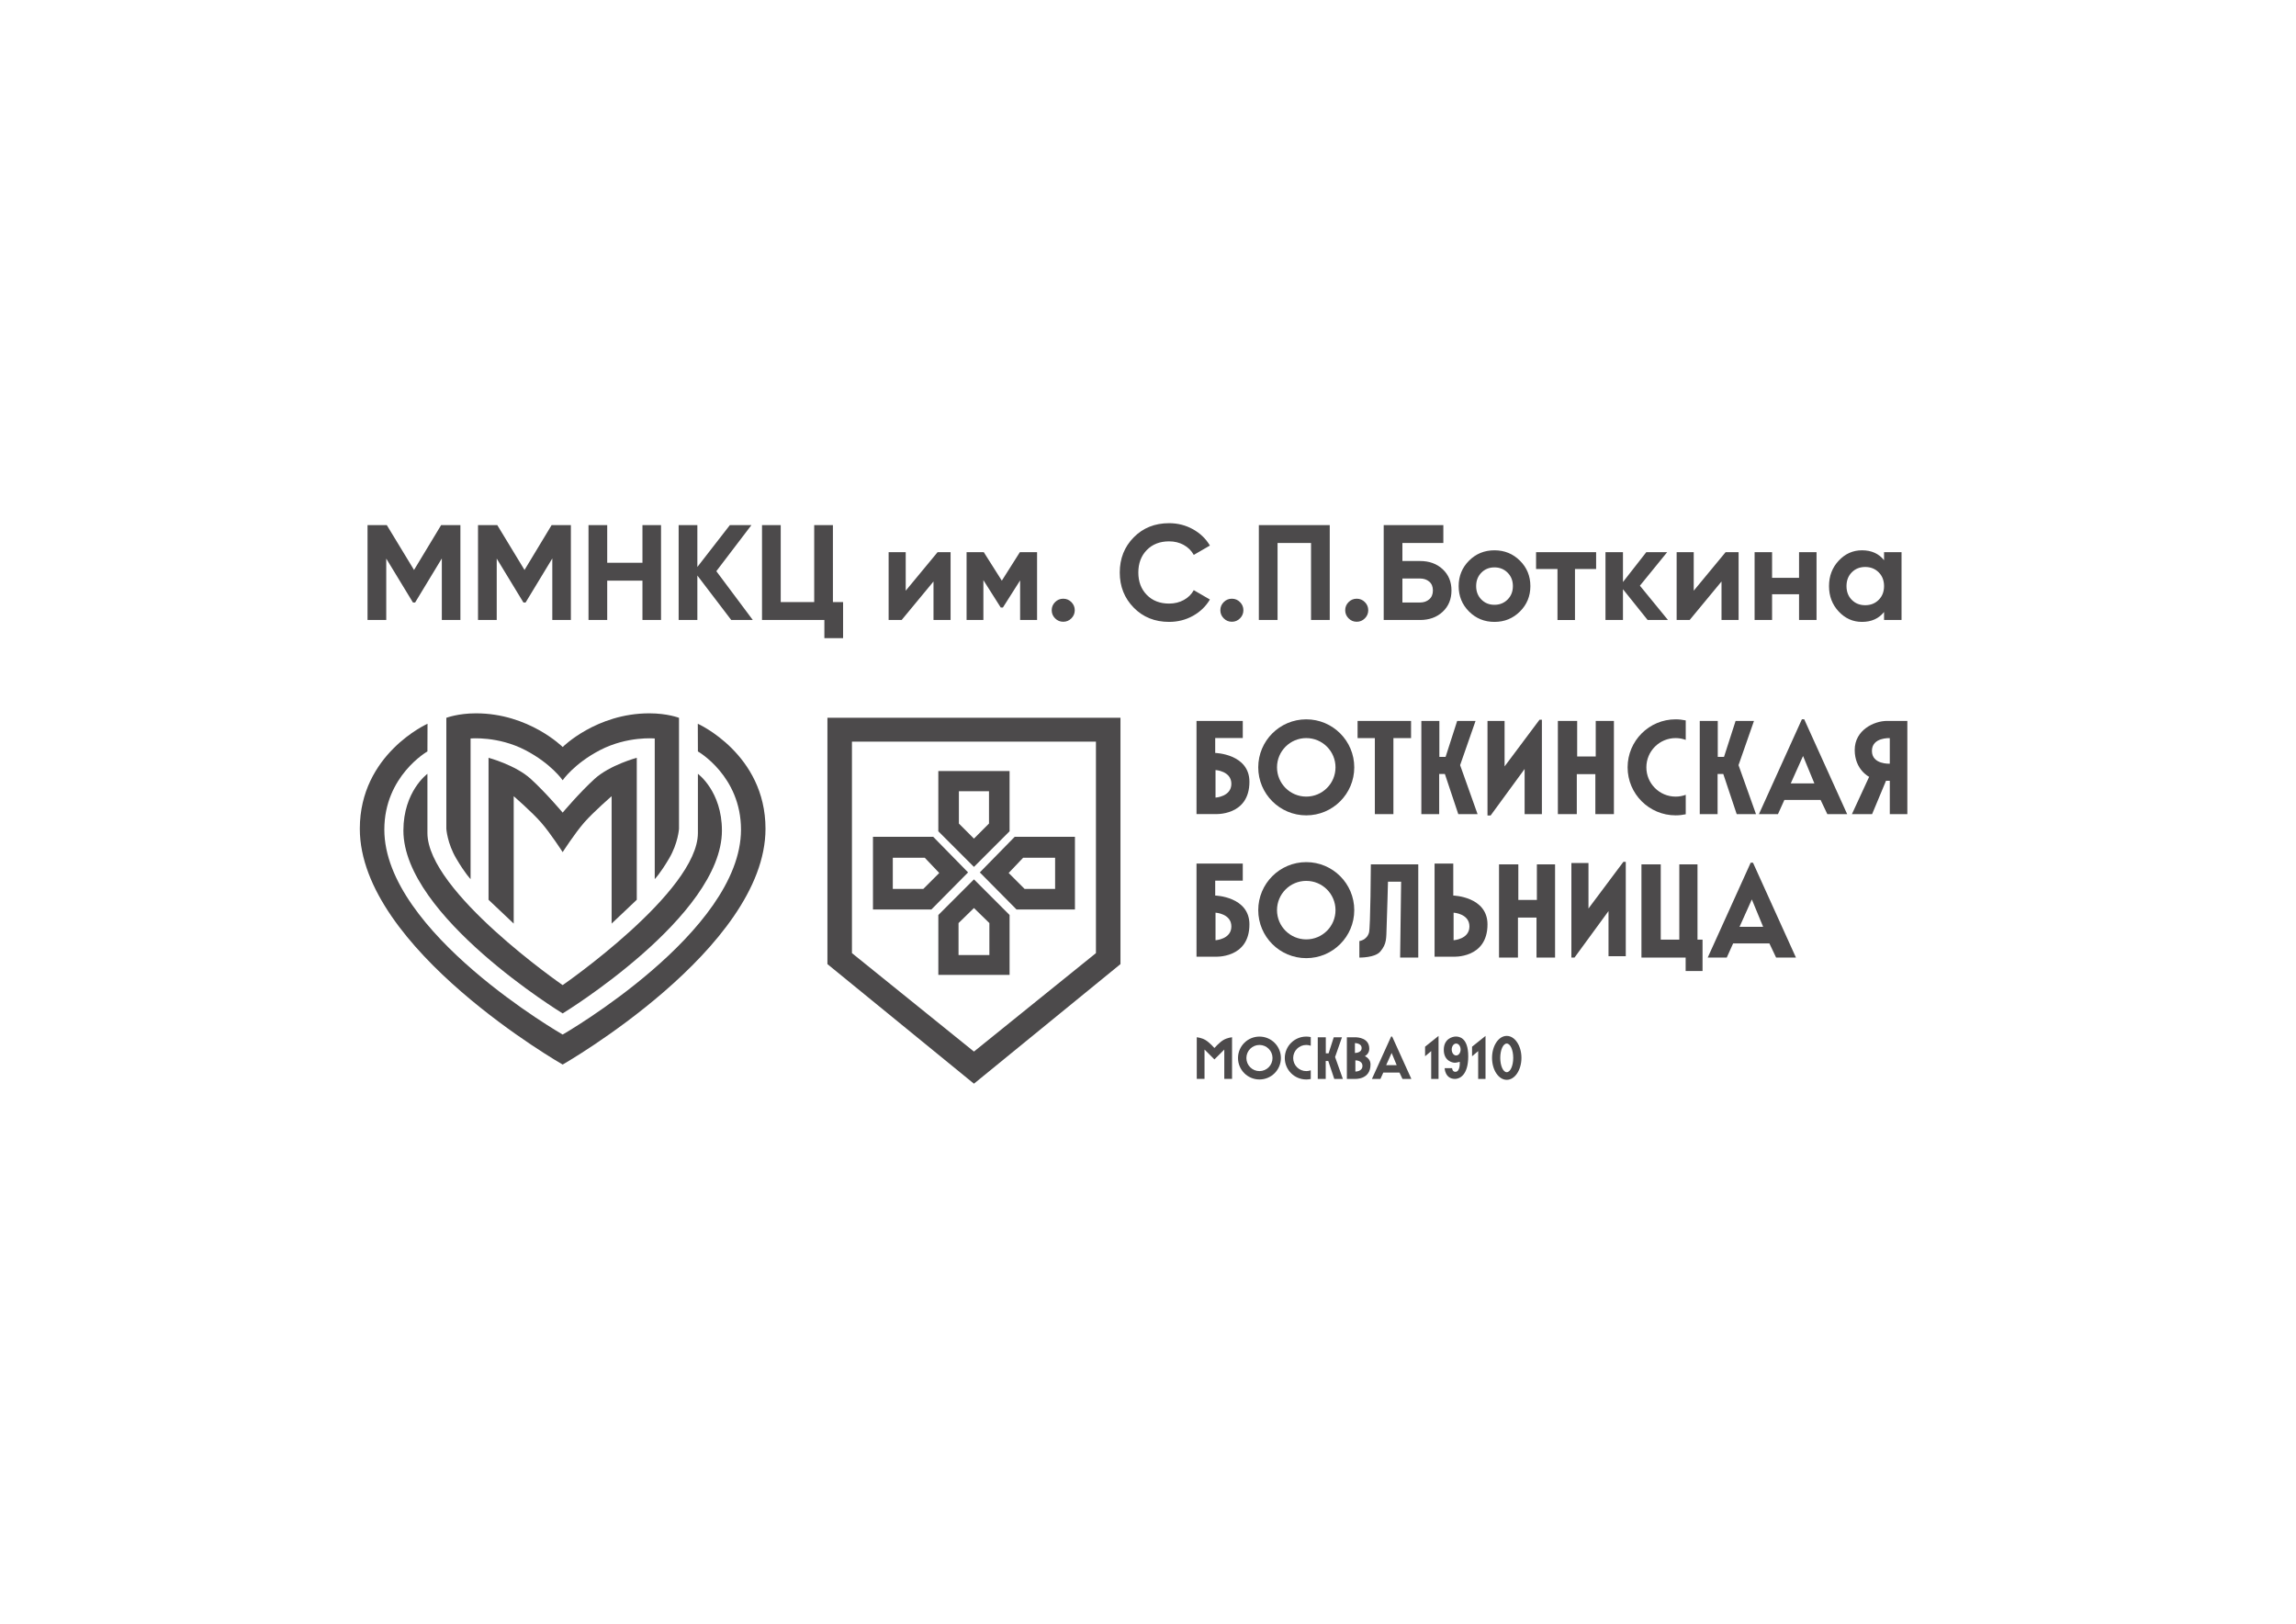
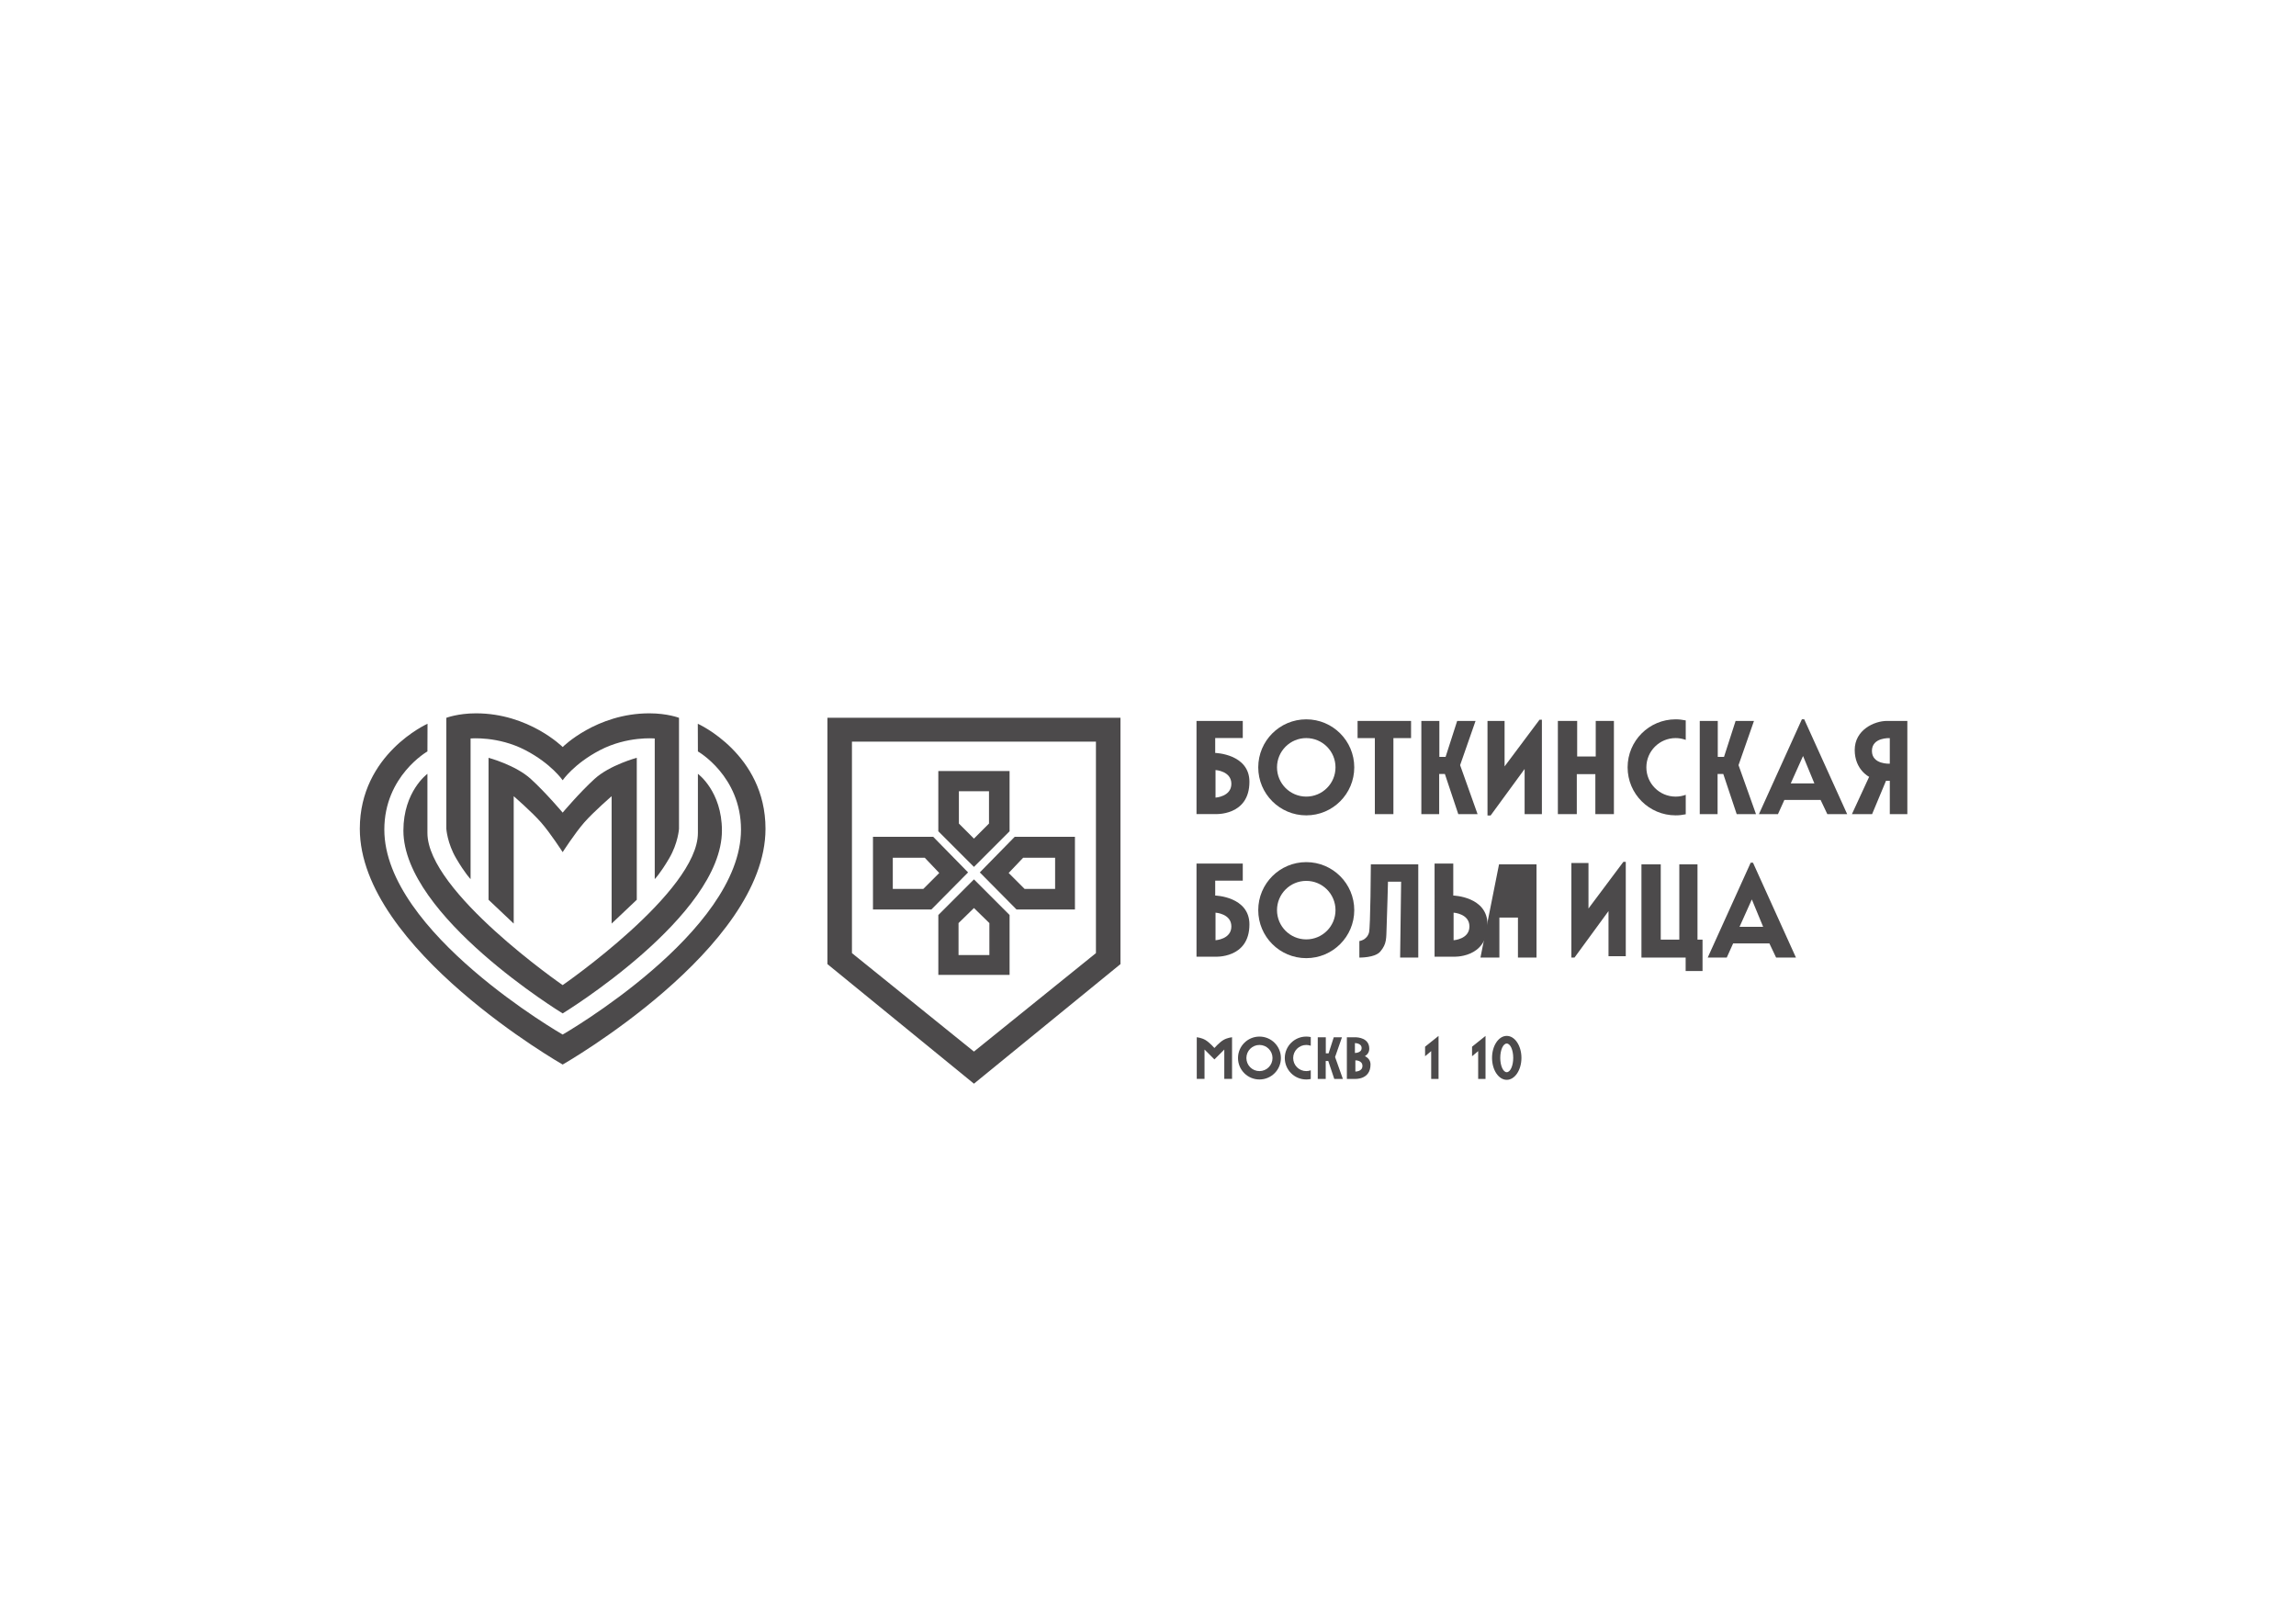
<svg xmlns="http://www.w3.org/2000/svg" version="1.1" width="9362.205pt" height="6622.047pt" viewBox="0,0,256,181.062">
  <g fill="#4c4a4b" fill-rule="nonzero" stroke="none" stroke-width="1" stroke-linecap="butt" stroke-linejoin="miter" stroke-miterlimit="10" stroke-dasharray="" stroke-dashoffset="0" font-family="none" font-weight="none" font-size="none" text-anchor="none" style="mix-blend-mode: normal">
    <g transform="translate(-0.656,14.09) scale(0.027,0.027)">
      <g id="layer_1">
        <path transform="translate(0,6622.047) scale(2.778,-2.778)" d="M1381.22,1250.458h-45.307v46.393h47.494l21.553,-22.653zM1395.957,1327.963h-89.513v-108.079h86.783l54.598,55.145z" />
        <path transform="translate(0,6622.047) scale(2.778,-2.778)" d="M1478.924,1395.673h-44.764v-48.036l22.384,-22.384l22.379,22.384zM1509.498,1425.704v-89.531l-52.954,-52.953l-52.959,52.953v89.531z" />
        <path transform="translate(0,6622.047) scale(2.778,-2.778)" d="M1479.486,1152.213h-45.855v47.493l22.927,22.384l22.927,-22.384zM1456.559,1264.666l-52.954,-52.953v-88.969h105.908v88.969z" />
        <path transform="translate(0,6622.047) scale(2.778,-2.778)" d="M1577.189,1250.458h-45.312l-23.735,23.74l21.548,22.653h47.498zM1517.145,1327.963l-51.872,-52.934l54.603,-55.145h86.797v108.079z" />
        <path transform="translate(0,6622.047) scale(2.778,-2.778)" d="M1637.891,1469.367h-362.699v-314.289l181.352,-146.335l181.347,146.335zM1674.349,1504.853v-366.103l-217.805,-177.736l-217.81,177.736v366.103z" />
        <path transform="translate(0,6622.047) scale(2.778,-2.778)" d="M1815.648,1427.175v-40.98c0,0 23.552,1.408 23.552,20.5c0,19.077 -23.552,20.481 -23.552,20.481zM1787.38,1500.191h68.777v-25.436h-40.985v-22.144c0,0 50.868,-1.408 50.868,-42.864c0,-51.343 -51.344,-48.036 -51.344,-48.036h-27.316z" />
        <path transform="translate(0,6622.047) scale(2.778,-2.778)" d="M1815.648,1215.207v-40.985c0,0 23.552,1.423 23.552,20.5c0,19.077 -23.552,20.485 -23.552,20.485zM1787.38,1288.218h68.777v-25.431h-40.985v-22.149c0,0 50.868,-1.403 50.868,-42.864c0,-51.343 -51.344,-48.036 -51.344,-48.036h-27.316z" />
        <path transform="translate(0,6622.047) scale(2.778,-2.778)" d="M2169.546,1215.207v-40.985c0,0 23.552,1.423 23.552,20.5c0,19.077 -23.552,20.485 -23.552,20.485zM2141.279,1288.218h27.791v-47.58c0,0 50.873,-1.403 50.873,-42.864c0,-51.343 -51.348,-48.036 -51.348,-48.036h-27.316z" />
        <path transform="translate(0,6622.047) scale(2.778,-2.778)" d="M1950.535,1474.673c-24.028,0 -43.49,-19.466 -43.49,-43.494c0,-24.009 19.462,-43.475 43.49,-43.475c24.013,0 43.475,19.466 43.475,43.475c0,24.028 -19.462,43.494 -43.475,43.494zM2021.888,1431.179c0,-39.409 -31.944,-71.353 -71.353,-71.353c-39.424,0 -71.368,31.944 -71.368,71.353c0,39.423 31.944,71.367 71.368,71.367c39.409,0 71.353,-31.944 71.353,-71.367" />
        <path transform="translate(0,6622.047) scale(2.778,-2.778)" d="M1950.535,1262.445c-24.028,0 -43.49,-19.466 -43.49,-43.494c0,-24.009 19.462,-43.475 43.49,-43.475c24.013,0 43.475,19.466 43.475,43.475c0,24.028 -19.462,43.494 -43.475,43.494zM2021.888,1218.951c0,-39.404 -31.944,-71.353 -71.353,-71.353c-39.424,0 -71.368,31.949 -71.368,71.353c0,39.423 31.944,71.372 71.368,71.372c39.409,0 71.353,-31.949 71.353,-71.372" />
        <path transform="translate(0,6622.047) scale(2.778,-2.778)" d="M2514.643,1390.367c-4.696,-1.731 -9.767,-2.682 -15.04,-2.682c-24.028,0 -43.494,19.486 -43.494,43.494c0,24.028 19.466,43.494 43.494,43.494c5.273,0 10.344,-0.952 15.04,-2.682v28.945c-4.85,1.033 -9.882,1.61 -15.04,1.61c-39.423,0 -71.368,-31.959 -71.368,-71.367c0,-39.409 31.945,-71.353 71.368,-71.353c5.158,0 10.19,0.562 15.04,1.596z" />
        <path transform="translate(0,6622.047) scale(2.778,-2.778)" d="M2026.824,1500.176h79.491v-25.523h-26.235v-112.997h-27.585v112.997h-25.672z" />
        <path transform="translate(0,6622.047) scale(2.778,-2.778)" d="M2121.61,1500.176h26.773v-53.415h9.277l17.212,53.415h27.316l-22.942,-65.71l25.941,-72.809h-28.671l-19.942,59.702h-8.459v-59.702h-26.504z" />
        <path transform="translate(0,6622.047) scale(2.778,-2.778)" d="M2535.485,1500.176h26.772v-53.415h9.296l17.208,53.415h27.32l-22.961,-65.71l25.96,-72.809h-28.69l-19.943,59.702h-8.459v-59.702h-26.503z" />
        <path transform="translate(0,6622.047) scale(2.778,-2.778)" d="M2219.943,1500.176h25.398v-67.609l51.906,69.368h3.562v-140.278h-25.691v67.08l-50.532,-69.098h-4.643z" />
        <path transform="translate(0,6622.047) scale(2.778,-2.778)" d="M2324.563,1500.176h28.691v-52.857h27.59v52.857h27.027v-138.519h-27.59v59.433h-27.585v-59.433h-28.133z" />
        <path transform="translate(0,6622.047) scale(2.778,-2.778)" d="M2344.654,1289.002h25.403v-67.609l51.906,69.368h3.542v-140.293h-25.672v67.094l-50.532,-69.099h-4.648z" />
-         <path transform="translate(0,6622.047) scale(2.778,-2.778)" d="M2237.083,1286.983h28.691v-52.852h27.59v52.852h27.027v-138.519h-27.59v59.433h-27.585v-59.433h-28.133z" />
+         <path transform="translate(0,6622.047) scale(2.778,-2.778)" d="M2237.083,1286.983h28.691v-52.852v52.852h27.027v-138.519h-27.59v59.433h-27.585v-59.433h-28.133z" />
        <path transform="translate(0,6622.047) scale(2.778,-2.778)" d="M2448.803,1286.983h28.69v-111.862h27.59v111.862h27.027v-111.862h7.494v-46.662h-25.095v20.005h-65.706z" />
        <path transform="translate(0,6622.047) scale(2.778,-2.778)" d="M2705.849,1407.338l-16.823,40.712l-18.279,-40.712zM2623.454,1361.657l63.874,140.995h3.408l63.86,-140.995h-29.488l-9.988,21.062h-53.867l-9.517,-21.062z" />
        <path transform="translate(0,6622.047) scale(2.778,-2.778)" d="M2032.842,1013.987c0,7.474 -9.969,7.325 -9.969,7.325v-14.617c0,0 9.969,-0.187 9.969,7.292zM2046.051,989.584c0,-22.942 -22.942,-21.466 -22.942,-21.466h-12.209v61.874h12.411c4.004,-0.019 20.894,-1 20.894,-17.01c0,-5.34 -2.85,-8.781 -6.46,-11.021c4.489,-2.302 8.306,-6.104 8.306,-12.377zM2023.532,995.708v-16.655c0,0 10.517,-0.168 10.517,8.344c0,8.527 -10.517,8.311 -10.517,8.311" />
        <path transform="translate(0,6622.047) scale(2.778,-2.778)" d="M1880.964,1018.582c-10.733,0 -19.433,-8.7 -19.433,-19.433c0,-10.733 8.7,-19.433 19.433,-19.433c10.714,0 19.414,8.7 19.414,19.433c0,10.733 -8.7,19.433 -19.414,19.433zM1912.842,999.149c0,-17.601 -14.276,-31.877 -31.877,-31.877c-17.621,0 -31.896,14.276 -31.896,31.877c0,17.616 14.276,31.877 31.896,31.877c17.602,0 31.877,-14.261 31.877,-31.877" />
        <path transform="translate(0,6622.047) scale(2.778,-2.778)" d="M1957.235,980.918c-2.105,-0.759 -4.359,-1.187 -6.715,-1.187c-10.733,0 -19.433,8.7 -19.433,19.419c0,10.733 8.7,19.433 19.433,19.433c2.355,0 4.609,-0.428 6.715,-1.187v12.934c-2.172,0.461 -4.408,0.711 -6.715,0.711c-17.621,0 -31.897,-14.275 -31.897,-31.891c0,-17.601 14.275,-31.877 31.897,-31.877c2.307,0 4.542,0.25 6.715,0.712z" />
        <path transform="translate(0,6622.047) scale(2.778,-2.778)" d="M1967.627,1029.993h11.954v-23.86h4.157l7.681,23.86h12.209l-10.243,-29.354l11.579,-32.54h-12.8l-8.921,26.676h-3.778v-26.676h-11.839z" />
-         <path transform="translate(0,6622.047) scale(2.778,-2.778)" d="M2084.965,988.517l-7.508,18.193l-8.176,-18.193zM2048.156,968.099l28.537,62.994h1.524l28.541,-62.994h-13.194l-4.46,9.411h-24.062l-4.254,-9.411z" />
        <path transform="translate(0,6622.047) scale(2.778,-2.778)" d="M2629.713,1194.145l-16.823,40.711l-18.279,-40.711zM2547.318,1148.464l63.86,140.994h3.427l63.855,-140.994h-29.488l-10.003,21.062h-53.872l-9.493,-21.062z" />
        <path transform="translate(0,6622.047) scale(2.778,-2.778)" d="M2791.41,1455.615c0,-20.485 26.571,-19.01 26.571,-19.01v38.015c0,0 -26.571,1.476 -26.571,-19.005zM2761.667,1361.657l25.605,55.448c0,0 -21.451,10.478 -21.451,39.966c0,29.503 28.757,43.119 48.022,43.119c19.245,0 30.214,0 30.214,0v-138.534h-26.075v49.599h-5.614l-20.702,-49.599z" />
        <path transform="translate(0,6622.047) scale(2.778,-2.778)" d="M2117.034,1148.464v138.533h-70.488c0,0 -0.509,-93.511 -2.73,-101.365c-3.206,-11.391 -14.348,-12.632 -14.348,-12.632v-24.537c0,0 23.249,-0.49 31.166,8.974c9.82,11.714 8.666,19.279 9.392,37.337c0.75,18.058 1.985,66.436 1.985,66.436h19.553l-1.495,-112.747z" />
        <path transform="translate(0,6622.047) scale(2.778,-2.778)" d="M1827.112,1025.787c-6.003,-3.648 -13.108,-11.718 -13.108,-11.718c0,0 -7.123,8.07 -13.127,11.718c-6.003,3.643 -13.108,4.22 -13.108,4.22v-61.855h11.531v43.61l14.703,-14.698l14.684,14.698v-43.61h11.546v61.855c0,0 -7.123,-0.577 -13.122,-4.22" />
        <path transform="translate(0,6622.047) scale(2.778,-2.778)" d="M2127.157,1015.986l20.024,16.039v-63.941h-10.94v41.374l-9.084,-7.666z" />
        <path transform="translate(0,6622.047) scale(2.778,-2.778)" d="M2196.996,1015.986l20.01,16.039v-63.941h-10.921v41.374l-9.089,-7.666z" />
-         <path transform="translate(0,6622.047) scale(2.778,-2.778)" d="M2173.362,1020.682c-3.648,0 -6.599,-3.965 -6.599,-8.868c0,-4.903 2.951,-8.868 6.599,-8.868c3.643,0 6.614,3.965 6.614,8.868c0,4.902 -2.971,8.868 -6.614,8.868zM2178.683,993.568c0,0 -4.542,-1.423 -7.373,-1.423c-2.85,0 -16.328,2.269 -16.328,19.159c0,16.905 13.478,19.789 17.885,19.789c4.393,0 18.452,-1.034 18.452,-29.435c0,-28.387 -13.194,-33.559 -19.587,-33.559c-15.059,0 -15.482,15.958 -15.482,15.958h11.074c0,0 0.288,-5.393 4.83,-5.393c7.667,0 6.527,14.905 6.527,14.905" />
        <path transform="translate(0,6622.047) scale(2.778,-2.778)" d="M2248.547,1020.682c-5.326,0 -9.632,-9.531 -9.632,-21.297c0,-11.752 4.307,-21.298 9.632,-21.298c5.326,0 9.647,9.546 9.647,21.298c0,11.766 -4.321,21.297 -9.647,21.297zM2270.402,999.385c0,-18.025 -9.781,-32.641 -21.855,-32.641c-12.074,0 -21.841,14.617 -21.841,32.641c0,18.044 9.767,32.66 21.841,32.66c12.074,0 21.855,-14.617 21.855,-32.66" />
        <path transform="translate(0,6622.047) scale(2.778,-2.778)" d="M1046.193,1421.546c0,0 0,-42.086 0,-87.916c0,-87.311 -201.035,-226.099 -201.035,-226.099c0,0 -201.035,138.788 -201.035,226.099c0,45.83 0,87.916 0,87.916c0,0 -35.713,-25.926 -35.713,-84.321c0,-127.325 236.748,-271.78 236.748,-271.78c0,0 236.748,144.455 236.748,271.78c0,58.395 -35.713,84.321 -35.713,84.321zM1046.044,1495.97l0.149,-41.139c0,0 64.062,-36.419 64.062,-116.183c0,-152.607 -265.097,-304.604 -265.097,-304.604c0,0 -265.097,151.997 -265.097,304.604c0,79.764 64.062,116.183 64.062,116.183l0.149,41.139c0,0 -100.655,-44.903 -100.655,-156.068c0,-178.365 301.54,-350.453 301.54,-350.453c0,0 301.521,172.088 301.521,350.453c0,111.165 -100.635,156.068 -100.635,156.068zM892.57,1413.986c-22.706,-20.707 -47.412,-50.089 -47.412,-50.089c0,0 -24.706,29.382 -47.412,50.089c-22.701,20.702 -62.774,31.387 -62.774,31.387v-211.006l37.409,-35.385v189.3c0,0 26.706,-23.047 40.726,-39.068c14.025,-16.025 32.05,-44.071 32.05,-44.071c0,0 18.025,28.046 32.045,44.071c14.025,16.02 40.731,39.068 40.731,39.068v-189.3l37.39,35.385v211.006c0,0 -40.053,-10.685 -62.755,-31.387zM1018.099,1504.785v-164.917c0,0 -1.341,-21.365 -14.684,-44.071c-13.362,-22.701 -21.385,-30.723 -21.385,-30.723v209.002c0,0 -40.693,3.85 -81.457,-17.361c-38.611,-20.096 -55.415,-44.73 -55.415,-44.73c0,0 -16.804,24.634 -55.429,44.73c-40.75,21.211 -81.462,17.361 -81.462,17.361v-209.002c0,0 -8.017,8.022 -21.365,30.723c-13.362,22.706 -14.684,44.071 -14.684,44.071v164.917c0,0 17.294,6.681 44.071,6.681c78.746,0 128.869,-50.07 128.869,-50.07c0,0 50.108,50.07 128.869,50.07c26.772,0 44.071,-6.681 44.071,-6.681" />
-         <path transform="translate(0,6622.047) scale(2.778,-2.778)" d="M693.139,1791.25v-141.057h-27.607v91.486l-39.698,-65.491h-3.224l-39.698,65.289v-91.284h-27.809v141.057h28.615l40.503,-66.7l40.303,66.7zM857.373,1791.25v-141.057h-27.607v91.486l-39.698,-65.491h-3.224l-39.698,65.289v-91.284h-27.808v141.057h28.615l40.504,-66.7l40.303,66.7zM963.772,1791.25h27.607v-141.057h-27.607v58.438h-52.393v-58.438h-27.808v141.057h27.808v-56.02h52.393zM1127.804,1650.193h-32.04l-50.379,66.095v-66.095h-27.809v141.057h27.809v-62.267l48.363,62.267h32.041l-52.193,-68.514zM1246.899,1676.792h15.114v-53.601h-27.809v27.002h-92.696v141.057h27.808v-114.458h49.774v114.458h27.809zM1402.467,1750.948h19.345v-100.755h-25.39v57.228l-47.356,-57.228h-19.345v100.755h25.39v-57.229zM1550.378,1750.948v-100.755h-25.19v58.841l-25.592,-40.303h-3.224l-25.794,40.706v-59.244h-24.987v100.755h25.592l26.801,-42.318l26.801,42.318zM1601.36,1652.611c-3.358,-3.358 -7.388,-5.038 -12.091,-5.038c-4.702,0 -8.732,1.679 -12.091,5.038c-3.358,3.358 -5.038,7.388 -5.038,12.091c0,4.702 1.679,8.732 5.038,12.091c3.358,3.358 7.389,5.037 12.091,5.037c4.702,0 8.732,-1.679 12.091,-5.037c3.359,-3.358 5.038,-7.388 5.038,-12.091c0,-4.702 -1.679,-8.732 -5.038,-12.091zM1746.652,1647.372c-21.227,0 -38.758,7.053 -52.595,21.158c-13.838,14.106 -20.756,31.503 -20.756,52.191c0,20.823 6.918,38.254 20.756,52.292c13.837,14.039 31.368,21.058 52.595,21.058c12.763,0 24.551,-2.989 35.365,-8.967c10.814,-5.978 19.245,-14.072 25.291,-24.282l-23.981,-13.905c-3.493,6.314 -8.463,11.251 -14.912,14.811c-6.448,3.56 -13.703,5.34 -21.763,5.34c-13.702,0 -24.753,-4.299 -33.149,-12.897c-8.396,-8.598 -12.595,-19.748 -12.595,-33.451c0,-13.568 4.198,-24.651 12.595,-33.249c8.397,-8.598 19.447,-12.897 33.149,-12.897c8.06,0 15.349,1.78 21.864,5.34c6.516,3.56 11.453,8.43 14.811,14.61l23.981,-13.905c-6.045,-10.21 -14.443,-18.304 -25.19,-24.282c-10.748,-5.979 -22.57,-8.967 -35.466,-8.967zM1852.043,1652.611c-3.358,-3.358 -7.388,-5.038 -12.091,-5.038c-4.701,0 -8.732,1.679 -12.091,5.038c-3.358,3.358 -5.038,7.388 -5.038,12.091c0,4.702 1.679,8.732 5.038,12.091c3.358,3.358 7.389,5.037 12.091,5.037c4.702,0 8.732,-1.679 12.091,-5.037c3.36,-3.358 5.039,-7.388 5.039,-12.091c0,-4.702 -1.679,-8.732 -5.039,-12.091zM1985.446,1791.25v-141.057h-27.809v114.458h-49.774v-114.458h-27.808v141.057zM2037.638,1652.611c-3.359,-3.358 -7.389,-5.038 -12.091,-5.038c-4.702,0 -8.732,1.679 -12.091,5.038c-3.359,3.358 -5.038,7.388 -5.038,12.091c0,4.702 1.679,8.732 5.038,12.091c3.358,3.358 7.389,5.037 12.091,5.037c4.702,0 8.732,-1.679 12.091,-5.037c3.359,-3.358 5.038,-7.388 5.038,-12.091c0,-4.702 -1.679,-8.732 -5.038,-12.091zM2119.654,1737.85c13.703,0 24.92,-4.064 33.653,-12.192c8.732,-8.127 13.098,-18.64 13.098,-31.537c0,-13.031 -4.366,-23.61 -13.098,-31.738c-8.732,-8.128 -19.95,-12.191 -33.653,-12.191h-54.006v141.057h88.665v-26.599h-60.857v-26.801zM2119.654,1676.188c5.508,0 10.076,1.578 13.703,4.735c3.627,3.157 5.44,7.557 5.44,13.199c0,5.643 -1.813,10.009 -5.44,13.098c-3.627,3.09 -8.195,4.635 -13.703,4.635h-26.197v-35.667zM2268.169,1662.787c-10.344,-10.277 -22.972,-15.415 -37.883,-15.415c-14.913,0 -27.508,5.138 -37.785,15.415c-10.277,10.277 -15.415,22.871 -15.415,37.784c0,14.911 5.138,27.506 15.415,37.783c10.277,10.277 22.871,15.415 37.785,15.415c14.911,0 27.54,-5.139 37.883,-15.415c10.344,-10.277 15.517,-22.872 15.517,-37.783c0,-14.912 -5.173,-27.507 -15.517,-37.784zM2210.838,1680.621c5.173,-5.239 11.655,-7.859 19.447,-7.859c7.791,0 14.306,2.619 19.546,7.859c5.239,5.24 7.859,11.889 7.859,19.95c0,8.06 -2.62,14.71 -7.859,19.949c-5.24,5.239 -11.755,7.859 -19.546,7.859c-7.792,0 -14.274,-2.619 -19.447,-7.859c-5.173,-5.239 -7.758,-11.889 -7.758,-19.949c0,-8.061 2.586,-14.71 7.758,-19.95zM2381.42,1750.948v-24.988h-31.436v-75.768h-25.996v75.768h-31.838v24.988zM2488.222,1650.193h-30.228l-36.675,45.743v-45.743h-25.995v100.755h25.995v-44.333l34.66,44.333h31.034l-40.505,-49.774zM2573.865,1750.948h19.346v-100.755h-25.391v57.228l-47.355,-57.228h-19.345v100.755h25.391v-57.229zM2683.085,1750.948h25.995v-100.755h-25.995v38.287h-40.102v-38.287h-25.995v100.755h25.995v-38.086h40.102zM2809.434,1750.948h25.996v-100.755h-25.996v11.889c-7.791,-9.807 -18.74,-14.71 -32.846,-14.71c-13.434,0 -24.955,5.138 -34.56,15.415c-9.605,10.277 -14.408,22.871 -14.408,37.784c0,14.911 4.803,27.506 14.408,37.783c9.605,10.277 21.125,15.415 34.56,15.415c14.106,0 25.055,-4.904 32.846,-14.71zM2761.474,1680.117c5.239,-5.306 11.889,-7.959 19.95,-7.959c8.061,0 14.744,2.653 20.05,7.959c5.306,5.306 7.96,12.124 7.96,20.454c0,8.328 -2.653,15.146 -7.96,20.453c-5.306,5.306 -11.989,7.96 -20.05,7.96c-8.061,0 -14.711,-2.653 -19.95,-7.96c-5.24,-5.306 -7.859,-12.124 -7.859,-20.453c0,-8.33 2.619,-15.148 7.859,-20.454" />
      </g>
    </g>
  </g>
</svg>